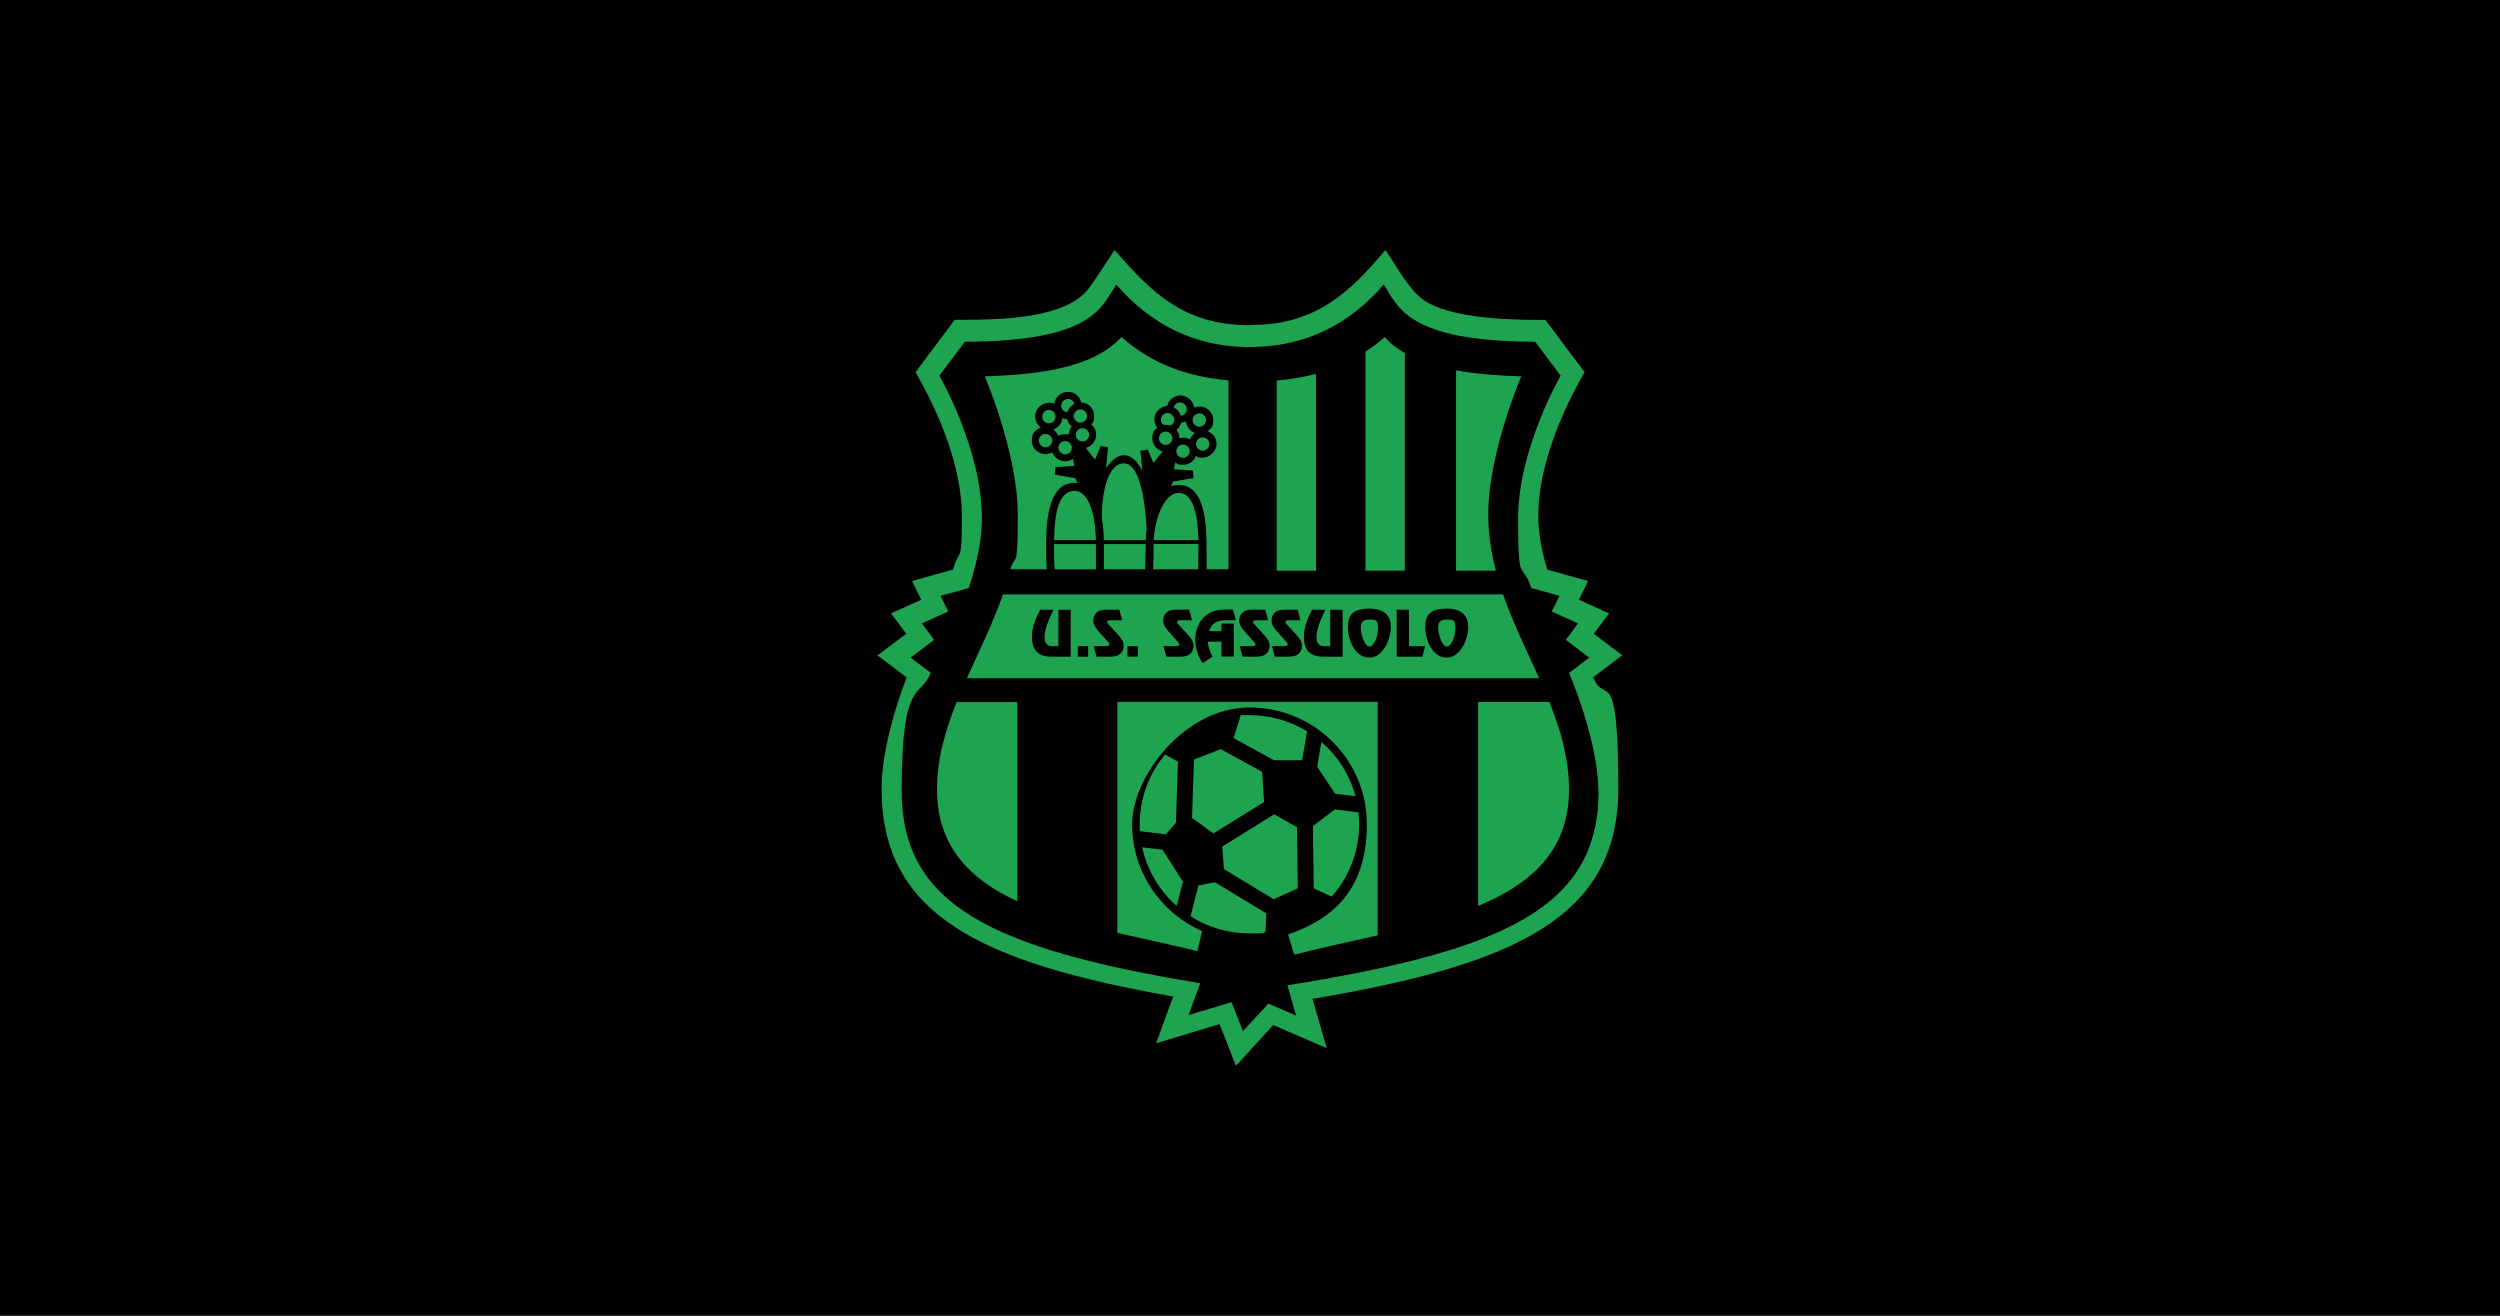
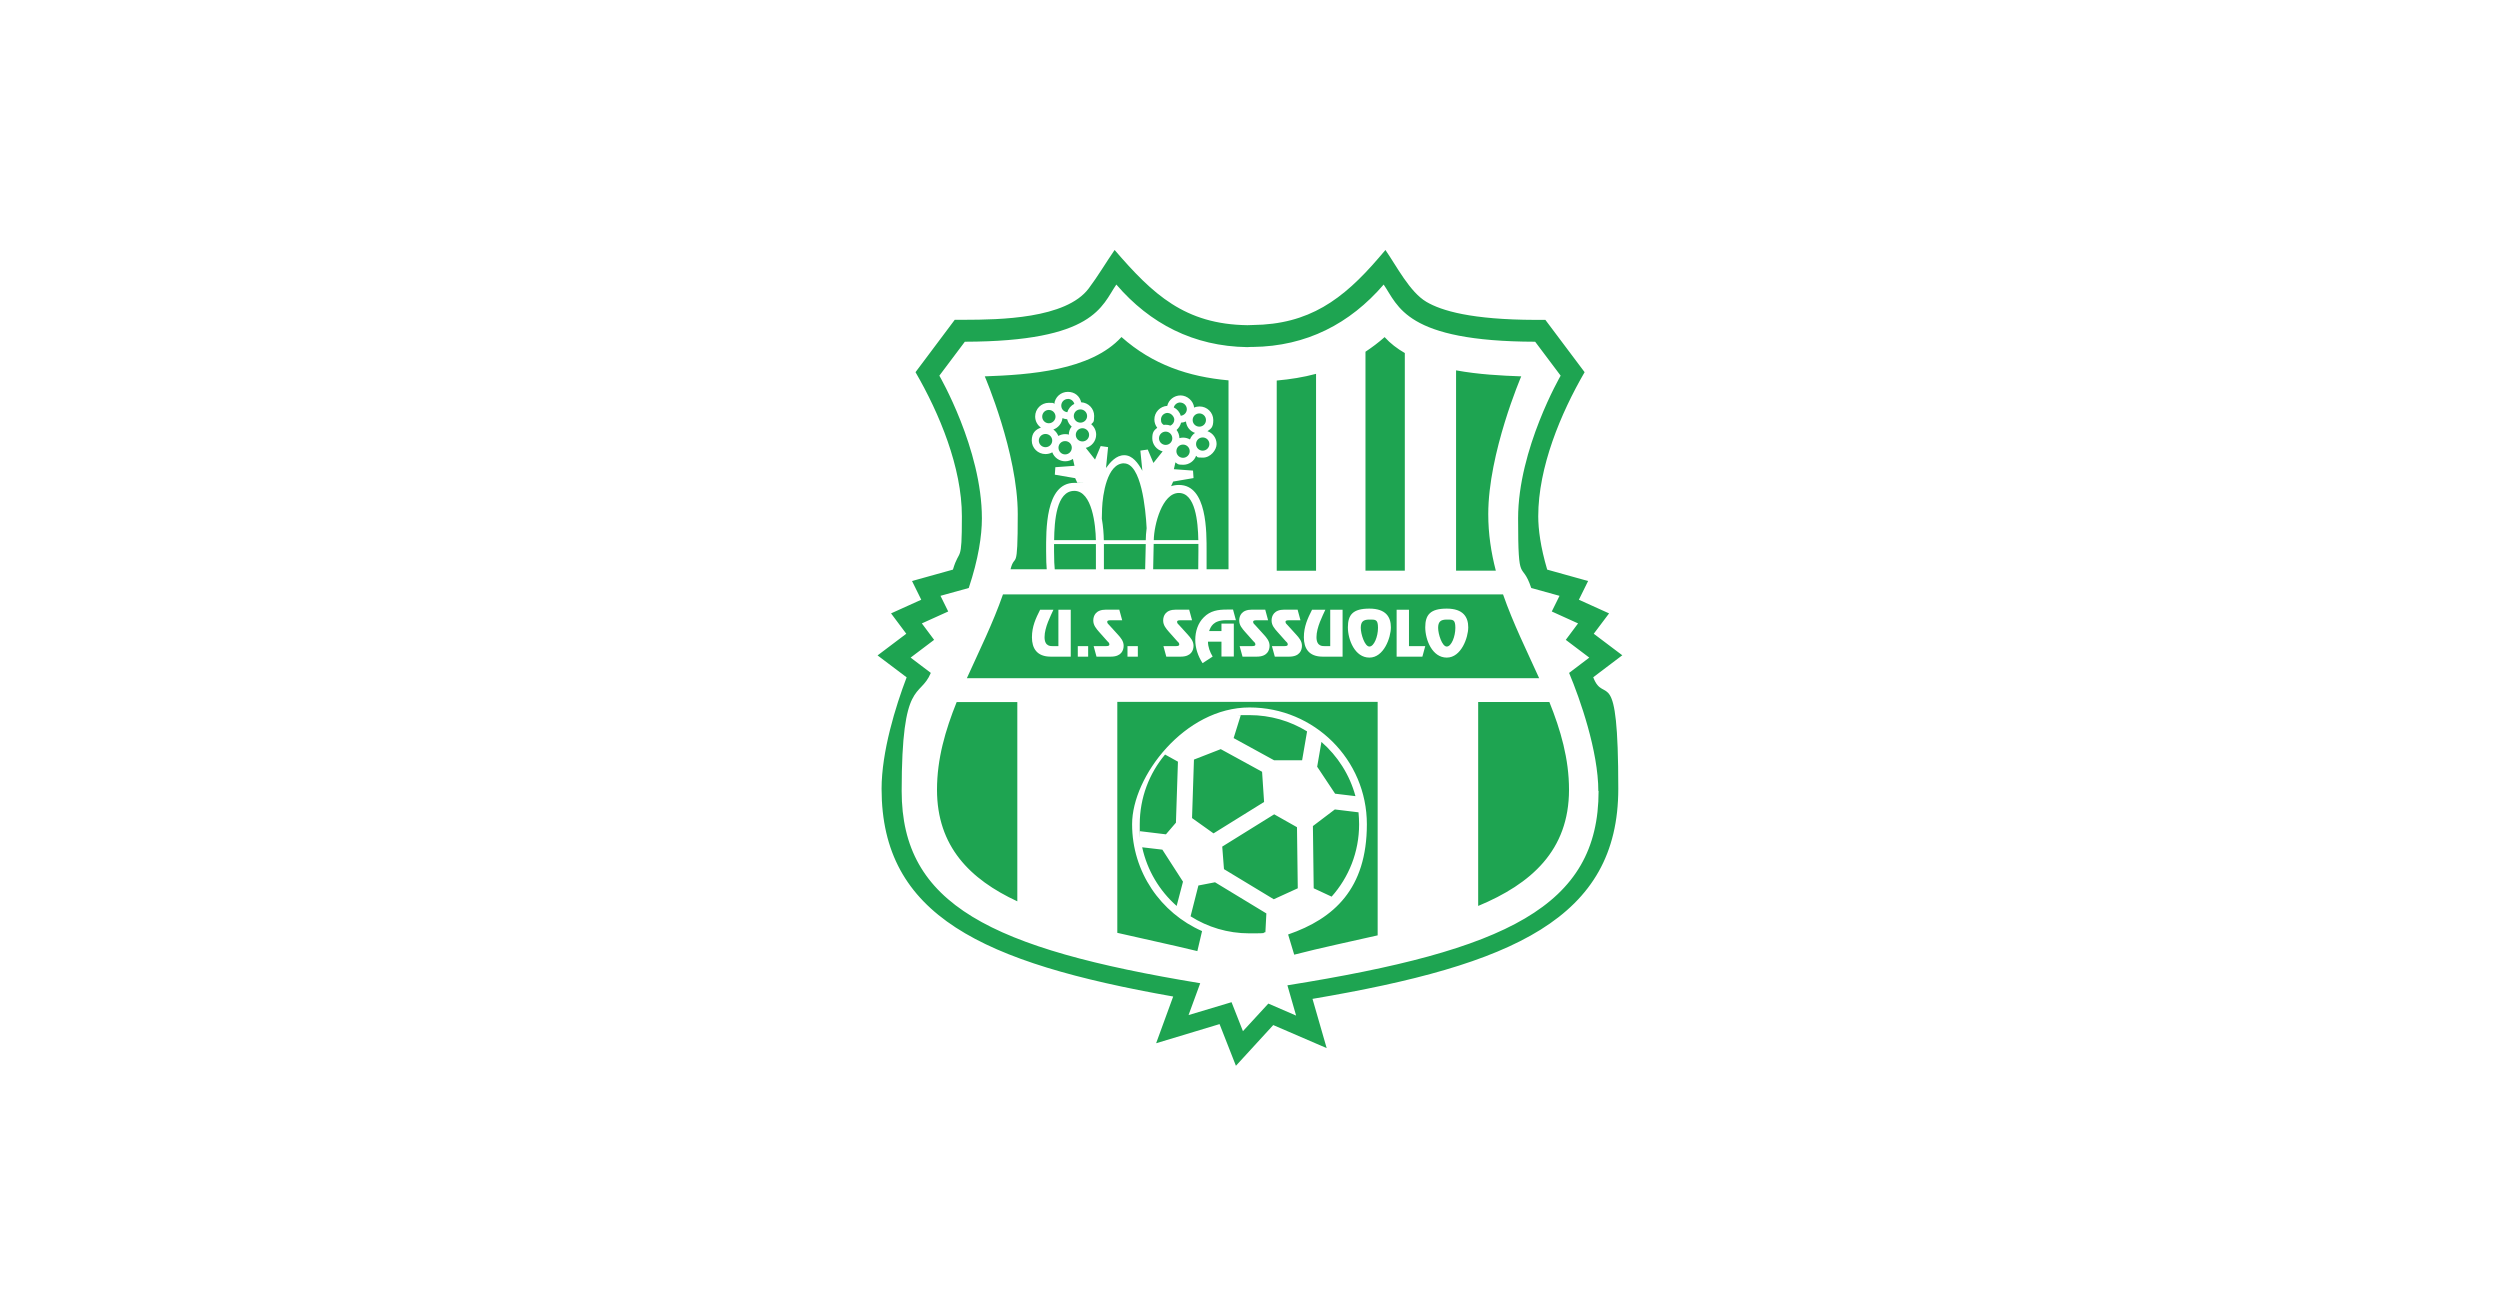
<svg xmlns="http://www.w3.org/2000/svg" version="1.1" viewBox="0 0 950 500" xml:space="preserve">
-   <path class="mono" d="m0 500h950v-500h-950z" />
  <path class="cls-2" d="m423.55 95c-3.307 4.795-6.317 9.92-9.822 14.582-8.63 11.573-34.058 11.904-47.152 11.938h-3.769l-14.912 19.906c9.093 15.707 17.623 36.141 17.623 54.758 0 18.617-0.858 11.705-3.404 20.27l-15.543 4.332 3.506 7.109-11.475 5.191 5.787 7.738-10.912 8.232 11.045 8.334c-4.199 11.011-9.523 28.238-9.523 42.357 0 48.145 38.192 66.102 110.81 78.932l-6.482 17.756 24.105-7.275 6.217 15.84 14.186-15.475 20.303 8.762-5.389-18.715c76.186-12.929 116.2-30.555 116.2-79.857s-5.357-31.346-9.523-42.357l11.012-8.332h0.059l-10.871-8.201 5.82-7.738-11.475-5.191 3.506-7.109-15.543-4.332c-2.546-8.597-3.404-15.376-3.404-20.27 0-18.65 8.53-39.084 17.623-54.758l-14.912-19.873h-3.803c-24.238-0.066-35.614-3.44-41.4-6.846-6.349-3.736-11.342-13.623-15.574-19.707l-2.545 2.977c-13.69 15.938-26.52 25.296-47.914 25.527l-2.018 0.066c-23.742-0.331-35.876-11.673-50.426-28.57zm192.94 154.03 0.041 0.031v-0.031h-0.041zm-192.28-140.9c12.797 14.88 29.363 23.478 49.732 23.775 0-0.066 2.117-0.066 2.117-0.066 20.369-0.231 36.936-8.829 49.732-23.709 5.555 8.035 8.2 21.625 57.568 21.725l9.689 12.896s-16.17 27.876-16.17 54.23 1.322 15.442 4.992 26.453l10.746 2.975-2.941 5.953 9.986 4.529-4.664 6.25 8.93 6.746-7.672 5.818c4.166 9.887 11.109 29.795 11.109 44.873h0.1c0 43.946-35.15 60.545-118.25 73.838l3.307 11.506-10.549-4.562-9.654 10.482-4.332-11.012-16.336 4.894 4.432-12.104c-79.658-13.127-113.45-29.924-113.45-73.043 0-43.119 6.943-34.953 11.076-44.873l-7.672-5.818 8.93-6.746-4.664-6.25 10.02-4.529-2.941-5.953 10.746-2.975c3.67-11.011 4.992-19.873 4.992-26.453 0-26.387-16.17-54.23-16.17-54.23l9.689-12.896c49.402-0.099 52.013-13.689 57.568-21.725zm1.918 19.973c-11.639 12.731-34.984 14.319-51.914 14.914 0 0 12.531 29.098 12.531 52.344 0 23.246-1.025 14.252-2.744 20.965h13.756c-0.132-1.422-0.23-3.639-0.23-6.912 0-7.539-0.398-25.924 10.713-25.924 1.381 0 0.366 0.002 1.147 0.002l-0.816-1.787-7.736-1.322 0.197-2.844 7.275-0.529-0.596-2.613c-0.86 0.562-1.852 0.893-2.943 0.893-2.216 0-4.165-1.42-4.893-3.404-0.761 0.43-1.654 0.66-2.613 0.66-2.844 0-5.191-2.281-5.191-5.158s1.456-4.167 3.473-4.894c-1.323-0.959-2.182-2.48-2.182-4.232 0-2.877 2.314-5.191 5.158-5.191 2.844 0 1.454 0.165 2.115 0.43 0.265-2.612 2.48-4.596 5.158-4.596s4.532 1.687 5.061 3.969c2.744 0.132 4.926 2.381 4.926 5.158s-0.429 2.314-1.123 3.174c1.157 0.959 1.885 2.382 1.885 3.969 0 2.414-1.687 4.463-3.936 5.025l3.504 4.432 2.15-5.125 2.811 0.396-0.793 7.936c1.62-2.182 3.835-4.861 6.943-4.861s5.257 2.977 6.877 5.92l-0.76-7.672 2.811-0.396 2.15 5.092 3.504-4.398c-2.248-0.562-3.936-2.578-3.936-4.992s0.727-3.043 1.885-3.969c-0.694-0.893-1.09-1.983-1.09-3.174 0-2.744 2.181-4.993 4.893-5.158 0.529-2.282 2.581-3.969 5.061-3.969s4.894 2.05 5.158 4.629c0.628-0.298 1.355-0.43 2.082-0.43 2.844 0 5.191 2.314 5.191 5.158 0 2.844-0.859 3.275-2.215 4.234 2.017 0.694 3.473 2.611 3.473 4.893s-2.315 5.158-5.191 5.158-1.853-0.264-2.613-0.693c-0.694 1.984-2.644 3.406-4.893 3.406-2.248 0-2.084-0.331-2.943-0.926l-0.596 2.611 7.275 0.529 0.197 2.844-7.736 1.322-0.795 1.752c0.926-0.298 1.919-0.463 3.01-0.463 10.747 0 10.482 17.923 10.482 25.264v6.779h8.332v-71.789c-15.211-1.356-28.867-5.984-40.639-16.434h-0.066zm-16.742 55.389 0.045 0.098c-0.347-0.087 5.456-0.096-0.045-0.098zm116.77-55.389c-2.348 2.083-4.795 3.901-7.275 5.555v83.197h14.947v-82.701c-2.877-1.653-5.489-3.637-7.672-6.051zm27.148 12.631v76.121h15.111c-1.786-6.845-2.877-13.955-2.877-21.494 0-23.213 12.531-52.344 12.531-52.344-7.506-0.265-16.301-0.729-24.766-2.283zm-53.205 1.324c-4.795 1.29-9.754 2.082-14.945 2.545v72.283h14.945v-0.031-74.797zm-94.307 9.521v0.033c-1.389 0-2.512 1.125-2.512 2.514s1.025 2.381 2.314 2.514c0.397-1.389 1.388-2.547 2.644-3.176-0.298-1.091-1.257-1.885-2.447-1.885zm42.689 1.357c-1.157 0-2.15 0.794-2.447 1.885 1.29 0.628 2.25 1.752 2.647 3.174 1.29-0.132 2.314-1.191 2.314-2.514 0-1.312-1.108-2.493-2.514-2.512v-0.033zm-37.928 2.644c-1.422 0-2.514 1.125-2.514 2.514s1.125 2.512 2.514 2.512c1.422 0 2.547-1.123 2.547-2.512s-1.125-2.514-2.547-2.514zm-12.002 0.199c-1.422 0-2.514 1.123-2.514 2.545 0 1.422 1.158 2.514 2.514 2.514s2.545-1.125 2.545-2.514c0-1.422-1.123-2.545-2.545-2.545zm45.168 1.123c-1.422 0-2.547 1.125-2.547 2.514s0.43 1.555 1.025 2.051c0.231-0.033 0.464-0.066 0.729-0.066 0.628 0 1.256 0.099 1.818 0.33 0.893-0.397 1.488-1.256 1.488-2.281 0-1.025-1.125-2.514-2.514-2.514v-0.033zm12.037 0.199c-1.422 0-2.547 1.123-2.547 2.512s1.125 2.514 2.547 2.514c1.422 0 2.512-1.125 2.512-2.514s-1.123-2.512-2.512-2.512zm-52.014 1.785c-0.231 2.017-1.621 3.671-3.473 4.332 0.848 0.587 1.502 1.464 1.9 2.439 0.757-0.425 1.643-0.688 2.562-0.688 0.926 0 0.959 0.067 1.422 0.199 0-1.19 0.397-2.249 1.092-3.076-0.86-0.694-1.454-1.686-1.719-2.777-0.661-0.033-1.256-0.198-1.785-0.43zm-1.572 6.771c-0.005 0.003-0.011 0.005-0.016 0.008l0.033 0.033c-0.005-0.014-0.012-0.027-0.018-0.041zm48.428-5.482c-0.562 0.265-1.159 0.397-1.787 0.43-0.265 1.091-0.892 2.052-1.719 2.779 0.661 0.86 1.059 1.95 1.092 3.107 0.463-0.132 0.926-0.199 1.389-0.199 0.959 0 1.851 0.265 2.611 0.695 0.364-0.992 1.025-1.885 1.918-2.481-1.885-0.628-3.241-2.315-3.439-4.332h-0.064zm-39.283 2.547c-1.389 0-2.514 1.125-2.514 2.514s1.125 2.512 2.514 2.512c1.422 0 2.545-1.123 2.545-2.512 0-1.389-1.156-2.514-2.545-2.514zm31.645 1.289c-1.389 0-2.547 1.125-2.547 2.547 0 1.389 1.158 2.512 2.547 2.512s2.512-1.123 2.512-2.512-1.123-2.547-2.512-2.547zm-45.666 0.893c-1.422 0-2.545 1.125-2.545 2.514s1.123 2.514 2.545 2.514c1.422 0 2.547-1.125 2.547-2.514s-1.125-2.514-2.547-2.514zm59.719 1.324c-1.422 0-2.514 1.123-2.514 2.512s1.125 2.514 2.514 2.514 2.547-1.125 2.547-2.514-1.125-2.512-2.547-2.512zm-52.279 1.389c-1.422 0-2.512 1.123-2.512 2.512s1.123 2.547 2.512 2.547c1.422 0 2.547-1.125 2.547-2.547 0-1.422-1.125-2.512-2.547-2.512zm44.807 1.322c-1.422 0-2.514 1.123-2.514 2.512s1.125 2.514 2.514 2.514 2.545-1.125 2.545-2.514-1.123-2.512-2.545-2.512zm-22.387 7.109c-6.481 0-8.167 12.035-8.365 17.16l-0.1 3.869c0.529 3.009 0.727 5.953 0.76 8.201h15.939c0-1.389 0.132-2.942 0.33-4.562-0.364-7.407-2.083-24.635-8.598-24.635l0.033-0.033zm-18.914 10.482c-6.812 0-7.573 11.407-7.672 18.715h15.873c-0.099-5.588-1.389-18.715-8.201-18.715zm39.713 0.793c-6.283 0-9.424 12.003-9.523 17.922h16.932c-0.132-7.076-1.125-17.922-7.408-17.922zm-9.557 19.377-0.197 9.59v0.033h17.129l0.064-6.779v-2.844h-16.996zm-37.861 0.033v2.711c0 3.472 0.133 5.622 0.266 6.912h15.641v-9.59-0.033h-15.906zm18.947 0v9.59h15.674l0.232-9.59h-15.906zm-38.357 19.145c-3.836 11.011-9.027 21.428-13.723 31.844h217.48c-4.696-10.416-9.887-20.833-13.723-31.844h-190.04zm139.24 5.391c6.316 0 8.168 3.241 8.168 7.109s-2.646 11.508-8.168 11.508c-5.522 0-8.168-6.779-8.168-11.508 0-4.729 1.852-7.109 8.168-7.109zm29.396 0c6.283 0 8.168 3.241 8.168 7.109s-2.646 11.508-8.168 11.508c-5.522 0-8.168-6.779-8.168-11.508 0-4.729 1.885-7.109 8.168-7.109zm-83.525 0.363h2.314l1.09 4.035h-3.703c-5.026 0-5.885 2.612-6.481 4.133h4.695v-2.844h4.695v12.533h-4.695v-5.654h-5.125c0 1.984 0.76 3.968 1.785 5.654l-3.836 2.512c-1.72-2.612-2.777-5.72-2.777-8.861 0-3.141 0.992-6.349 3.24-8.564 2.48-2.513 5.391-2.943 8.797-2.943zm-45.963 0.033h5.059l1.092 4.035h-3.936c-0.463 0-1.752-0.099-1.752 0.562s0.462 0.892 0.76 1.256l3.273 3.603c1.124 1.224 2.215 2.513 2.215 4.266s-0.891 4.135-4.826 4.135h-0.033-5.457l-1.09-4.002h4.266c0.463 0 1.719 0.099 1.719-0.596s-0.429-0.892-0.76-1.256l-3.176-3.572c-1.091-1.256-2.182-2.511-2.182-4.297s0.893-4.135 4.828-4.135zm26.553 0h5.059l1.092 4.035h-3.969c-0.463 0-1.719-0.099-1.719 0.562s0.429 0.892 0.76 1.256l3.273 3.603c1.091 1.224 2.215 2.513 2.215 4.266s-0.891 4.135-4.826 4.135h-0.066-5.457l-1.09-4.002h4.266c0.463 0 1.752 0.099 1.752-0.596s-0.431-0.892-0.762-1.256l-3.174-3.572c-1.091-1.256-2.182-2.511-2.182-4.297s0.893-4.135 4.828-4.135zm28.898 0h5.061l1.09 4.035h-3.934c-0.463 0-1.754-0.099-1.754 0.562s0.431 0.892 0.762 1.256l3.273 3.603c1.124 1.224 2.215 2.513 2.215 4.266s-0.893 4.135-4.828 4.135h-5.455l-1.092-4.002h4.266c0.463 0 1.721 0.099 1.721-0.596s-0.431-0.892-0.762-1.256l-3.174-3.572c-1.091-1.256-2.215-2.511-2.215-4.297s0.924-4.135 4.826-4.135zm12.301 0h5.061l1.09 4.035h-3.934c-0.463 0-1.754-0.099-1.754 0.562s0.464 0.892 0.762 1.256l3.273 3.603c1.124 1.224 2.215 2.513 2.215 4.266s-0.893 4.135-4.828 4.135h-5.488l-1.092-4.002h4.266c0.463 0 1.754 0.099 1.754-0.596s-0.431-0.892-0.762-1.256l-3.174-3.572c-1.124-1.256-2.215-2.511-2.215-4.297s0.924-4.135 4.826-4.135zm-92.783 0.033h5.059c-1.025 2.282-3.373 6.679-3.373 10.416s2.547 3.406 3.473 3.406h1.785v-13.822h4.695v17.824h-0.033-7.606c-5.258 0-7.109-3.208-7.109-7.342 0-4.133 1.456-7.209 3.109-10.482zm103.33 0h5.059c-1.025 2.282-3.371 6.679-3.371 10.416s2.545 3.406 3.471 3.406h1.754v-13.822h4.695v17.824h-7.606c-5.258 0-7.109-3.208-7.109-7.342 0-4.133 1.454-7.209 3.107-10.482zm32.141 0h4.695v13.822h6.184l-1.09 4.002h-0.033-9.756v-17.824zm-10.35 3.736c-2.315 0-3.273 0.795-3.273 3.143 0 2.348 1.488 7.109 3.273 7.109s3.273-3.836 3.273-7.109-0.959-3.143-3.273-3.143zm29.396 0c-2.282 0-3.273 0.795-3.273 3.143 0 2.348 1.488 7.109 3.273 7.109s3.273-3.836 3.273-7.109-0.959-3.143-3.273-3.143zm-140.2 10.086h3.936v4.002h-3.936v-4.002zm18.881 0h3.936v4.002h-3.936v-4.002zm-3.867 21.195v0.033 87.727c10.151 2.348 20.5 4.529 30.42 6.943l1.785-7.606c-15.674-6.878-26.584-22.452-26.584-40.605s19.971-44.375 44.605-44.375c24.635 0 44.607 19.84 44.607 44.375 0 24.535-12.5 35.876-29.926 41.895l2.316 7.672c10.185-2.645 21.03-4.893 31.711-7.34v-88.719h-98.936zm137.13 0.033v77.508c20.105-8.366 34.521-21.062 34.521-44.176 0-11.739-3.174-22.652-7.473-33.332h-27.049zm-198.17 0.033c-4.299 10.681-7.475 21.56-7.475 33.299 0 21.559 12.533 34.058 30.521 42.424v-75.723h-23.047zm111.23 4.961c-8.035 0-2.215-0.001-3.307 0.131l-2.678 8.598 15.377 8.432h10.646l1.885-10.979c-6.382-3.935-13.889-6.182-21.924-6.182zm27.381 10.184-1.621 9.424 6.812 10.25 7.703 0.928h0.033c-2.182-8.101-6.777-15.245-12.928-20.602zm-38.26 2.744-10.184 3.969-0.727 22.221 8.166 5.82 19.213-11.938-0.762-11.475-15.707-8.598zm-21.162 2.051c-6.018 7.176-9.621 16.434-9.621 26.52s0.032 1.752 0.098 2.611l9.854 1.191 3.836-4.465-0.033-0.033 0.762-23.113-4.894-2.711zm64.514 20.865-8.334 6.314 0.299 23.645 6.811 3.174c6.514-7.308 10.449-16.93 10.449-27.479v-0.033c0-1.521-0.098-3.041-0.23-4.529l-8.994-1.092zm-23.047 1.852-19.742 12.268 0.662 8.564 18.914 11.441 9.127-4.166-0.299-23.213-8.662-4.894zm-50.162 12.531c1.918 8.796 6.58 16.534 13.094 22.287l2.414-9.225-7.838-12.168-7.67-0.895zm27.676 13.293-6.316 1.225-2.975 11.705c6.448 4.1 14.118 6.481 22.352 6.481s4.102-0.132 6.086-0.43l0.363-7.143-19.51-11.838z" style="fill:#1ea451;stroke-width:0px" />
</svg>